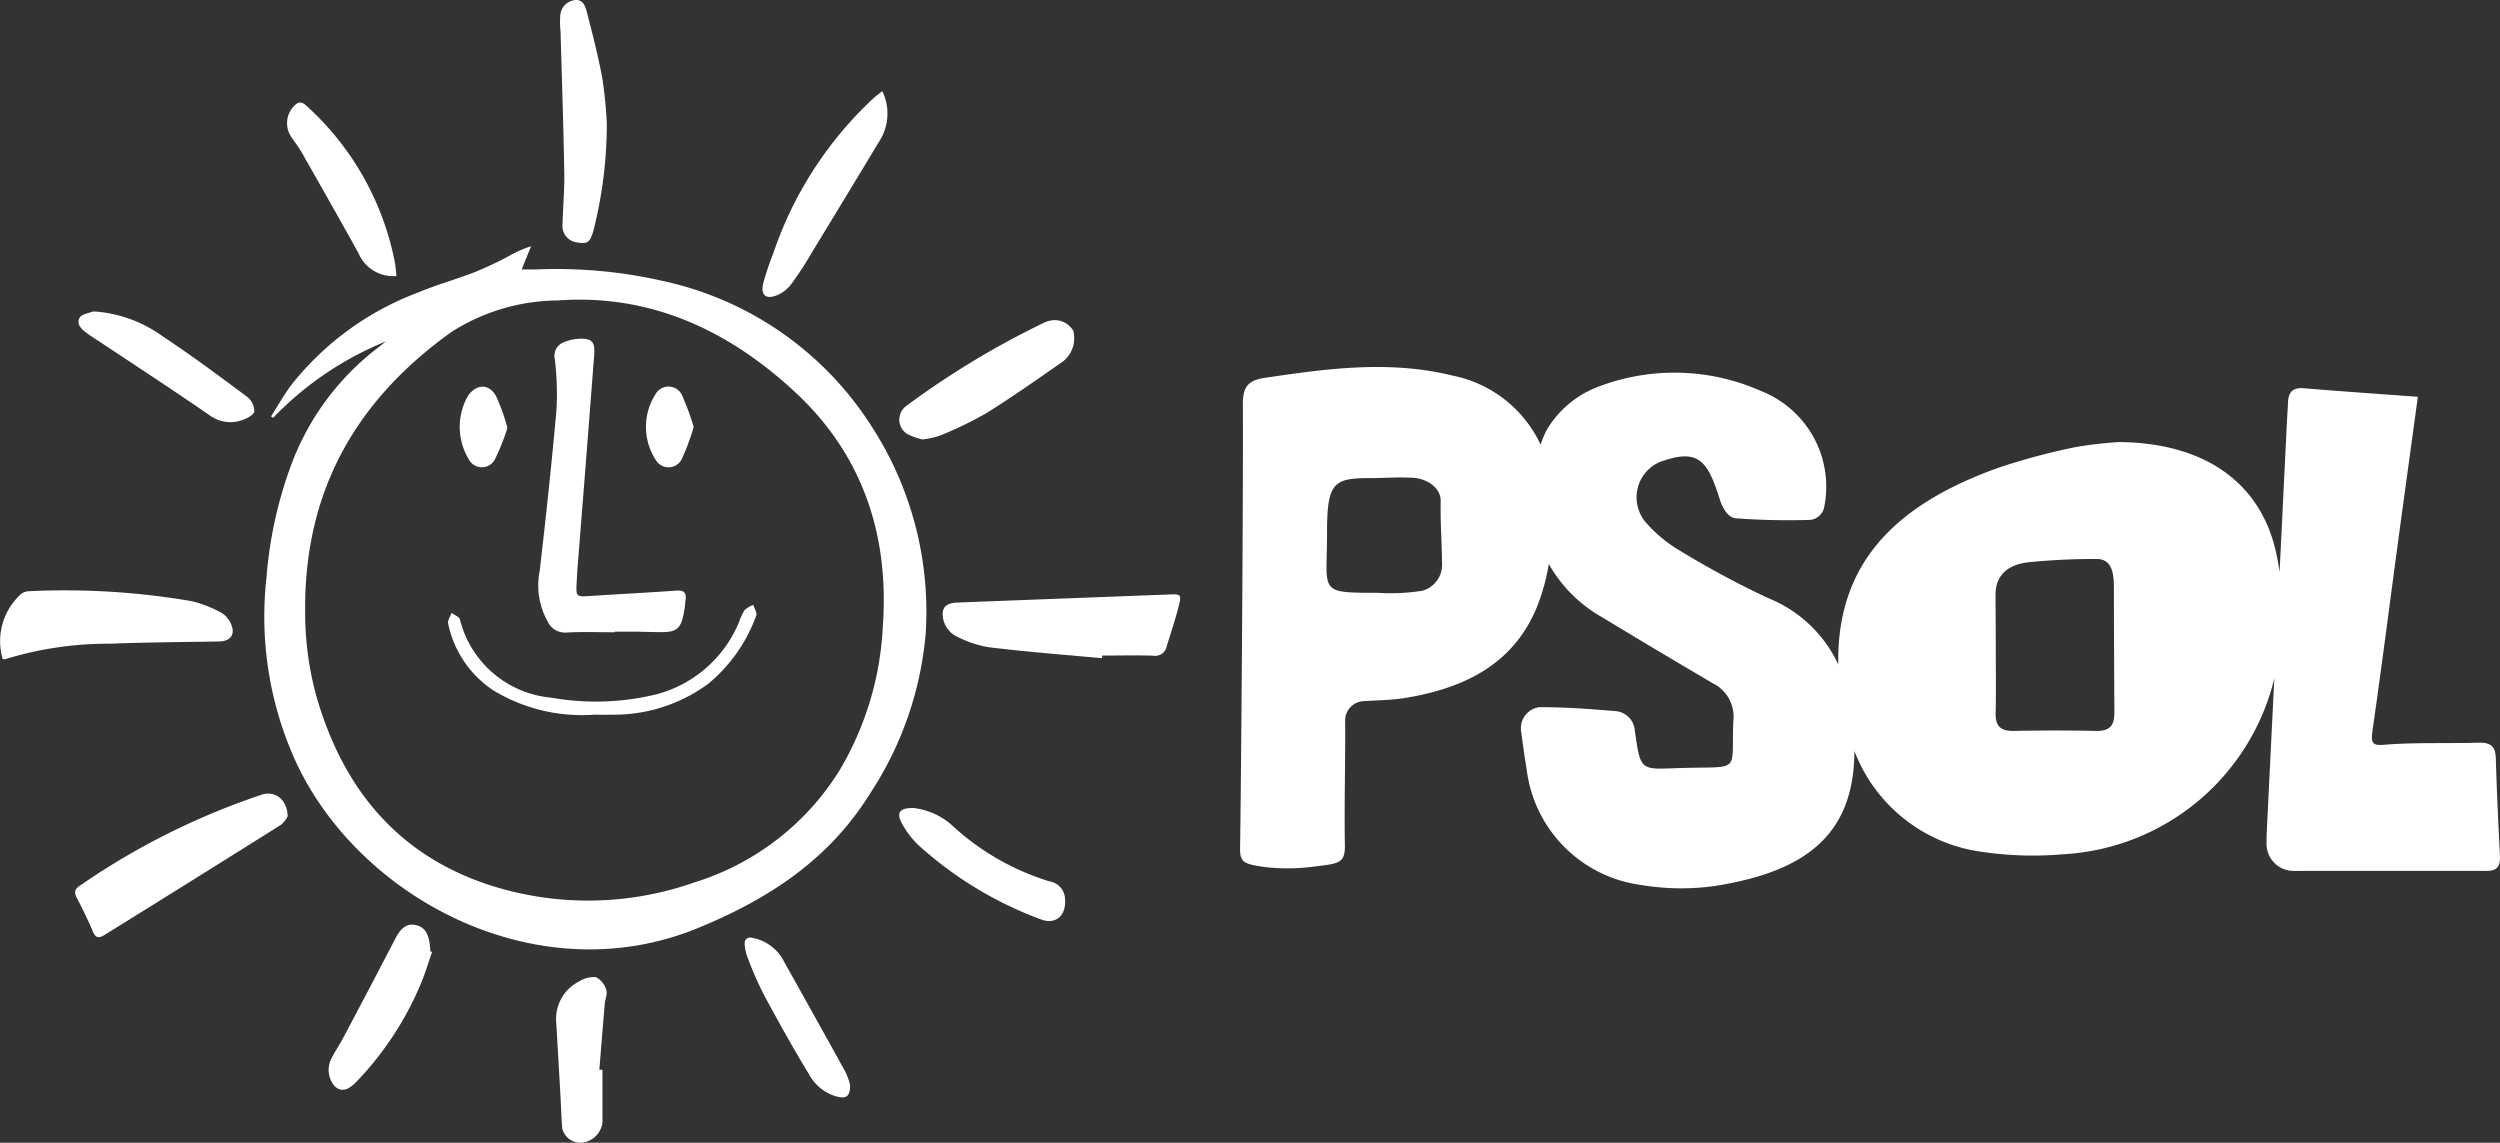
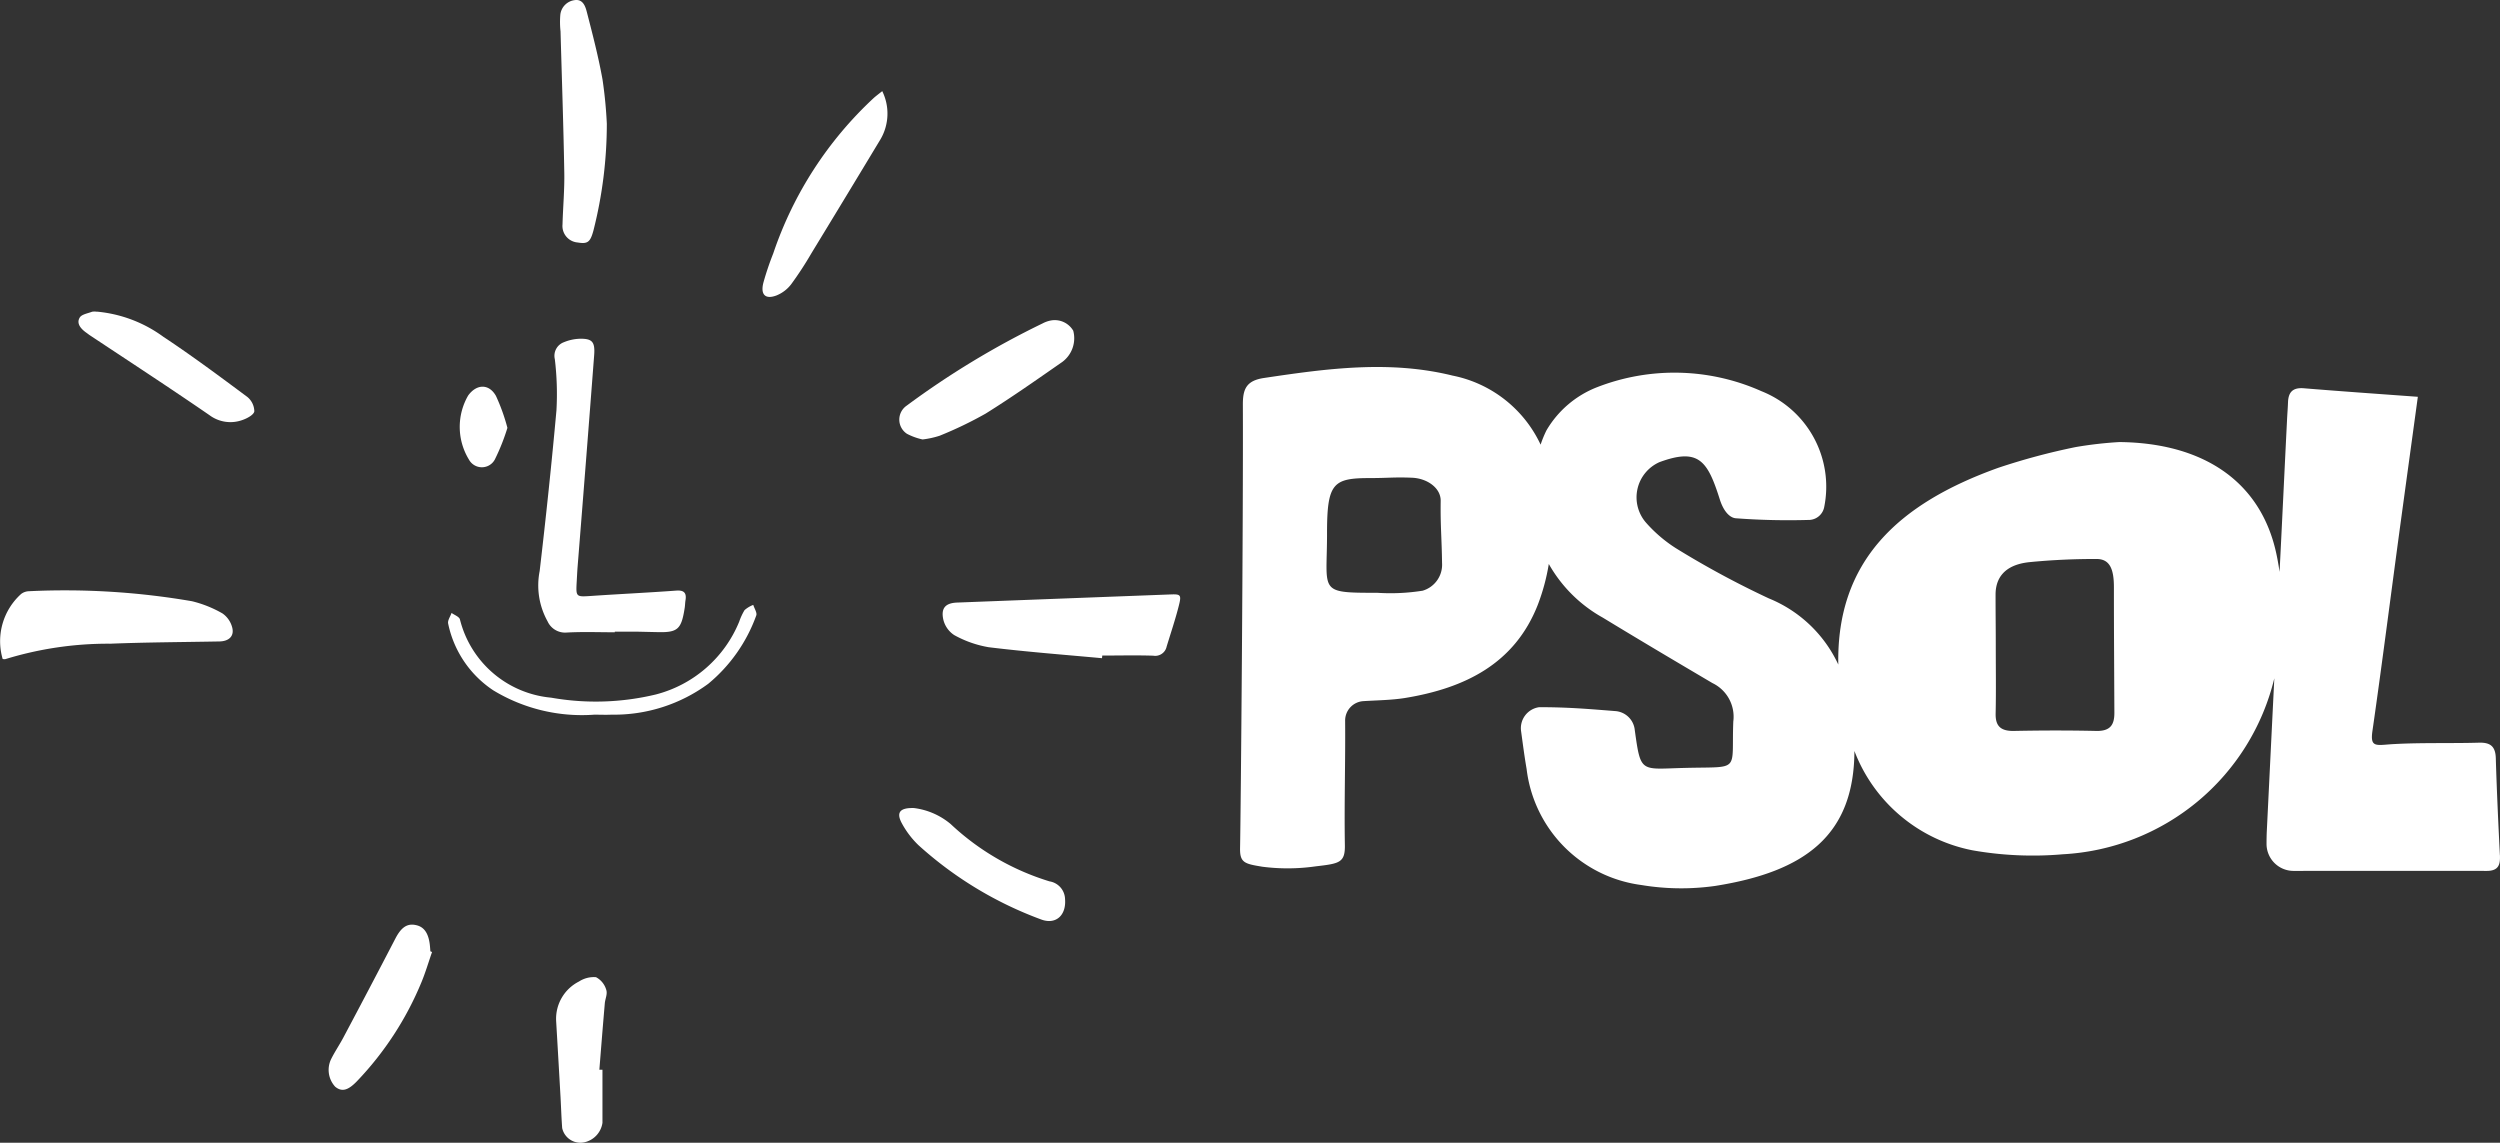
<svg xmlns="http://www.w3.org/2000/svg" width="154.213" height="70.488" viewBox="0 0 154.213 70.488">
  <rect x="0" y="0" width="154.213" height="70.488" fill="#333333" stroke="none" />
  <g id="Arte_2" data-name="Arte 2" transform="translate(77.107 35.244)">
    <g id="Grupo_56152" data-name="Grupo 56152" transform="translate(-77.107 -35.244)">
      <path id="Caminho_108356" data-name="Caminho 108356" d="M95.9,35.487c-.1-1.994-.193-3.987-.252-5.976-.021-.707-.315-.976-1.035-.955-1.733.05-3.478-.008-5.207.084-1.115.055-1.527.278-1.367-.812.61-4.235,1.22-9.051,1.8-13.294.324-2.38.652-4.761,1-7.314-2.54-.185-4.782-.341-7.032-.526-.681-.055-.951.236-.976.858-.013.379-.046.761-.063,1.144-.156,3.108-.3,6.216-.458,9.324-.055-.374-.118-.749-.2-1.127-.959-4.458-4.509-6.826-9.673-6.881a24.224,24.224,0,0,0-2.713.311A40.645,40.645,0,0,0,64.961,11.6c-6.187,2.216-9.989,5.762-9.871,12.138a8.073,8.073,0,0,0-4.281-4.08,55.986,55.986,0,0,1-5.741-3.1A8.633,8.633,0,0,1,43.243,15a2.376,2.376,0,0,1,.812-3.747c2.431-.9,2.973-.08,3.726,2.3.257.808.66,1.136.988,1.161a43.628,43.628,0,0,0,4.572.1.978.978,0,0,0,.875-.77A6.339,6.339,0,0,0,50.35,6.875a13.161,13.161,0,0,0-10.136-.248,6.249,6.249,0,0,0-3.125,2.662,6.682,6.682,0,0,0-.362.883,7.643,7.643,0,0,0-5.434-4.26c-3.886-.959-7.751-.433-11.625.147-1.081.16-1.308.669-1.308,1.623.029,6.914-.126,25.155-.172,27.363-.021.925.282.984,1.388,1.165a12.177,12.177,0,0,0,3.276-.025c1.468-.172,1.83-.214,1.8-1.354-.042-2.536.038-5.076.017-7.617a1.2,1.2,0,0,1,1.123-1.22c.854-.055,1.716-.059,2.561-.193,3.718-.606,6.763-2.12,8.189-5.72a12.654,12.654,0,0,0,.69-2.549,8.642,8.642,0,0,0,3.323,3.306c2.465,1.5,4.513,2.709,6.771,4.042a2.3,2.3,0,0,1,1.287,2.368c-.126,3.154.5,2.78-2.944,2.864-2.784.063-2.759.379-3.133-2.326a1.3,1.3,0,0,0-1.194-1.178c-1.611-.126-2.919-.244-4.71-.24a1.308,1.308,0,0,0-1.11,1.476c.118.866.214,1.6.341,2.334a8.2,8.2,0,0,0,7.074,7.158,14.959,14.959,0,0,0,4.542.059c5.573-.879,8.584-3.129,8.605-8.327A9.812,9.812,0,0,0,63.392,35.2a21.415,21.415,0,0,0,5.547.24A14.2,14.2,0,0,0,81.986,24.585q-.233,4.706-.463,9.408c-.013.269-.017.538-.017.816a1.667,1.667,0,0,0,1.661,1.657c4.05,0,7.987-.008,11.923,0,.753,0,.837-.412.812-.984M29.452,19.181a12.647,12.647,0,0,1-2.8.13c-3.7,0-3.091-.025-3.1-3.7,0-3.087.387-3.377,2.658-3.377,1.085,0,1.506-.067,2.591-.021.946.042,1.771.643,1.762,1.422-.021,1.569.063,2.258.084,3.827a1.672,1.672,0,0,1-1.2,1.72M71,27.832c-1.695-.038-3.39-.034-5.085,0-.871.013-1.14-.357-1.119-1.1.029-1.367.008-2.734.008-4.1s-.013-1.846-.013-3.213c0-.967.5-1.838,2.1-2a41,41,0,0,1,4.1-.193c.862-.017,1.1.643,1.1,1.741,0,2.734.017,5.017.029,7.751,0,.723-.236,1.131-1.119,1.115" transform="translate(58.306 17.256)" fill="#fff" fill-rule="evenodd" />
-       <path id="Caminho_108357" data-name="Caminho 108357" d="M11.386,9.471A20.136,20.136,0,0,0,4.4,14.2l-.118-.1c.429-.673.82-1.375,1.3-2a18.041,18.041,0,0,1,7.739-5.627c1.165-.488,2.389-.824,3.566-1.283a22.161,22.161,0,0,0,2.048-.967,7.118,7.118,0,0,1,1.384-.614c-.177.437-.353.871-.58,1.434.336,0,.576,0,.812,0a29.616,29.616,0,0,1,7.865.7,20.356,20.356,0,0,1,12.9,8.962,21,21,0,0,1,3.344,12.807A21.282,21.282,0,0,1,41.21,37.4c-2.574,4.138-6.38,6.54-10.628,8.277C20.757,49.7,9.784,43.9,5.831,35.458A21.557,21.557,0,0,1,4,24.039a25.578,25.578,0,0,1,1.64-7.251A16.171,16.171,0,0,1,10.831,9.9c.185-.143.37-.29.555-.433m-5,16.411a19.49,19.49,0,0,0,.686,5.472c1.594,5.56,4.828,9.56,10.161,11.486a19.736,19.736,0,0,0,13.151.017,16.139,16.139,0,0,0,8.984-6.948,19.183,19.183,0,0,0,2.65-8.857c.408-5.711-1.3-10.628-5.421-14.451-4.164-3.861-8.984-6.061-14.657-5.644A12.317,12.317,0,0,0,15.374,8.92c-5.711,4.1-8.984,9.568-8.992,16.962" transform="translate(12.44 11.581)" fill="#fff" fill-rule="evenodd" />
      <path id="Caminho_108358" data-name="Caminho 108358" d="M23.656,12.655c-2.33-.214-4.664-.391-6.99-.677a6.669,6.669,0,0,1-2.128-.749,1.581,1.581,0,0,1-.673-.963c-.156-.719.151-1.018.866-1.043q6.567-.252,13.135-.5c.631-.025.7.013.534.669-.215.858-.5,1.7-.757,2.544a.721.721,0,0,1-.829.564c-1.047-.034-2.094-.008-3.142-.008l-.017.164" transform="translate(44.322 27.946)" fill="#fff" fill-rule="evenodd" />
-       <path id="Caminho_108359" data-name="Caminho 108359" d="M14.21,13.041a1.59,1.59,0,0,1-.4.517Q8.36,16.984,2.888,20.376c-.294.181-.509.2-.681-.206-.311-.719-.652-1.426-1.014-2.12-.185-.357-.076-.547.214-.74A44.493,44.493,0,0,1,12.637,11.7c.808-.244,1.552.311,1.573,1.346" transform="translate(3.534 37.312)" fill="#fff" fill-rule="evenodd" />
      <path id="Caminho_108360" data-name="Caminho 108360" d="M.164,12.863A3.919,3.919,0,0,1,1.3,8.855a.834.834,0,0,1,.479-.172A46.15,46.15,0,0,1,11.844,9.3a7.151,7.151,0,0,1,1.88.753,1.513,1.513,0,0,1,.593.841c.156.543-.181.875-.778.887-2.246.042-4.492.05-6.733.139a21.542,21.542,0,0,0-6.473.951.466.466,0,0,1-.168-.008" transform="translate(0 27.787)" fill="#fff" fill-rule="evenodd" />
      <path id="Caminho_108361" data-name="Caminho 108361" d="M11.017,20.061c0,1.089,0,2.183,0,3.272a1.441,1.441,0,0,1-1.009,1.173,1.151,1.151,0,0,1-1.476-.85c-.046-.631-.067-1.262-.1-1.888-.088-1.577-.181-3.159-.273-4.736a2.575,2.575,0,0,1,1.413-2.418,1.678,1.678,0,0,1,1.047-.265,1.284,1.284,0,0,1,.631.778c.088.257-.063.551-.088.829-.118,1.367-.227,2.734-.336,4.1l.189,0" transform="translate(26.146 45.929)" fill="#fff" fill-rule="evenodd" />
      <path id="Caminho_108362" data-name="Caminho 108362" d="M14.625,12.05a3.815,3.815,0,0,1-.963-.349,1.045,1.045,0,0,1-.017-1.737,52.618,52.618,0,0,1,8.382-5.072,1.819,1.819,0,0,1,.492-.177,1.323,1.323,0,0,1,1.4.627,1.818,1.818,0,0,1-.669,1.922c-1.565,1.089-3.125,2.187-4.736,3.192a23.876,23.876,0,0,1-2.843,1.367,5.51,5.51,0,0,1-1.047.227" transform="translate(42.284 15.058)" fill="#fff" fill-rule="evenodd" />
      <path id="Caminho_108363" data-name="Caminho 108363" d="M11.105,7.656a26.789,26.789,0,0,1-.816,6.527c-.2.761-.362.879-.988.774a1.02,1.02,0,0,1-.929-1.115c.029-1.072.13-2.145.109-3.217-.05-2.9-.151-5.8-.231-8.689A5.281,5.281,0,0,1,8.237.906a1.019,1.019,0,0,1,.9-.9c.488-.063.643.374.732.723.357,1.384.719,2.772.972,4.185a27.138,27.138,0,0,1,.265,2.742" transform="translate(26.327 0)" fill="#fff" fill-rule="evenodd" />
      <path id="Caminho_108364" data-name="Caminho 108364" d="M11.2,15.246c-.214.614-.4,1.249-.648,1.851a19.7,19.7,0,0,1-3.987,6.124c-.551.572-.934.673-1.342.336a1.531,1.531,0,0,1-.257-1.687c.24-.488.551-.934.8-1.417q1.6-3.009,3.167-6.027c.374-.723.757-.972,1.325-.824.488.122.753.551.816,1.325.008.093.017.185.021.278l.1.042" transform="translate(15.452 43.476)" fill="#fff" fill-rule="evenodd" />
      <path id="Caminho_108365" data-name="Caminho 108365" d="M18.569,1.337a3.142,3.142,0,0,1-.1,2.952q-2.126,3.527-4.265,7.036a21.552,21.552,0,0,1-1.245,1.909,2.155,2.155,0,0,1-.908.7c-.7.269-1.014-.05-.808-.812a17.98,17.98,0,0,1,.6-1.775,23.2,23.2,0,0,1,6.225-9.614c.147-.126.3-.24.5-.4" transform="translate(35.854 4.288)" fill="#fff" fill-rule="evenodd" />
-       <path id="Caminho_108366" data-name="Caminho 108366" d="M17.425,22.839c.013.669-.214.85-.728.744A2.78,2.78,0,0,1,14.9,22.2c-.972-1.594-1.88-3.23-2.767-4.874a21.944,21.944,0,0,1-.988-2.225,3.043,3.043,0,0,1-.223-.921c-.021-.324.177-.492.513-.4a2.729,2.729,0,0,1,1.813,1.27c1.3,2.33,2.6,4.652,3.89,6.99a4.291,4.291,0,0,1,.286.8" transform="translate(35.013 44.081)" fill="#fff" fill-rule="evenodd" />
      <path id="Caminho_108367" data-name="Caminho 108367" d="M2.282,4.578A8.2,8.2,0,0,1,6.391,6.134C8.153,7.3,9.861,8.573,11.564,9.839a1.175,1.175,0,0,1,.433.887c-.025.214-.45.442-.736.538a2.159,2.159,0,0,1-2.031-.3c-2.444-1.682-4.925-3.3-7.394-4.938-.08-.055-.156-.118-.236-.172-.307-.227-.585-.543-.379-.9.114-.21.5-.265.77-.37a.953.953,0,0,1,.29,0" transform="translate(3.691 14.645)" fill="#fff" fill-rule="evenodd" />
-       <path id="Caminho_108368" data-name="Caminho 108368" d="M10.956,12.206a2.32,2.32,0,0,1-2.334-1.4C7.47,8.723,6.292,6.654,5.114,4.581c-.177-.311-.4-.593-.6-.892a1.517,1.517,0,0,1,.105-1.947c.257-.282.467-.336.782-.042a17.509,17.509,0,0,1,5.459,9.661c.046.252.059.513.1.845" transform="translate(13.497 4.821)" fill="#fff" fill-rule="evenodd" />
      <path id="Caminho_108369" data-name="Caminho 108369" d="M14.059,11.851a4.358,4.358,0,0,1,2.3.993,15.522,15.522,0,0,0,6.094,3.533,1.137,1.137,0,0,1,.959,1.1c.08,1.009-.585,1.6-1.5,1.241a23.208,23.208,0,0,1-7.541-4.572,5.5,5.5,0,0,1-1.035-1.367c-.341-.643-.118-.942.715-.925" transform="translate(42.286 37.99)" fill="#fff" fill-rule="evenodd" />
      <path id="Caminho_108370" data-name="Caminho 108370" d="M12.587,23.075c-.988,0-1.977-.038-2.961.017A1.185,1.185,0,0,1,8.452,22.4a4.56,4.56,0,0,1-.488-3.1C8.351,16,8.7,12.7,9,9.385A18.011,18.011,0,0,0,8.9,6.23a.892.892,0,0,1,.568-1.051,2.8,2.8,0,0,1,.959-.21c.778-.017.959.189.9,1q-.5,6.555-1.026,13.105c-.021.282-.034.568-.05.85-.055.988-.055.972.917.908,1.741-.118,3.482-.2,5.224-.328.475-.034.652.139.564.622-.021.139-.021.282-.042.421-.206,1.354-.429,1.552-1.7,1.518-.446-.008-.887-.021-1.337-.029-.425,0-.85,0-1.279,0v.042" transform="translate(25.325 15.927)" fill="#fff" fill-rule="evenodd" />
      <path id="Caminho_108371" data-name="Caminho 108371" d="M15.554,15.643a10.526,10.526,0,0,1-6.2-1.506,6.519,6.519,0,0,1-2.78-4.117c-.042-.189.135-.437.21-.656.177.13.467.227.517.4a6.4,6.4,0,0,0,5.627,4.828,15.814,15.814,0,0,0,6.468-.2A7.613,7.613,0,0,0,24.529,9.9a3.749,3.749,0,0,1,.328-.707,1.749,1.749,0,0,1,.538-.324c.067.219.248.488.185.652a9.734,9.734,0,0,1-2.961,4.214,9.806,9.806,0,0,1-5.96,1.905c-.37.017-.736,0-1.106,0" transform="translate(21.07 28.444)" fill="#fff" fill-rule="evenodd" />
      <path id="Caminho_108372" data-name="Caminho 108372" d="M9.686,8.21a13.044,13.044,0,0,1-.774,1.947.907.907,0,0,1-1.6.008,3.863,3.863,0,0,1-.046-3.953c.517-.711,1.279-.74,1.712.025A11.856,11.856,0,0,1,9.686,8.21" transform="translate(21.614 18.183)" fill="#fff" fill-rule="evenodd" />
-       <path id="Caminho_108373" data-name="Caminho 108373" d="M12.419,8.165a15.037,15.037,0,0,1-.719,1.943.91.91,0,0,1-1.6.118,3.751,3.751,0,0,1-.034-4.092.92.92,0,0,1,1.665.139,15.814,15.814,0,0,1,.69,1.893" transform="translate(30.371 18.178)" fill="#fff" fill-rule="evenodd" />
    </g>
  </g>
</svg>